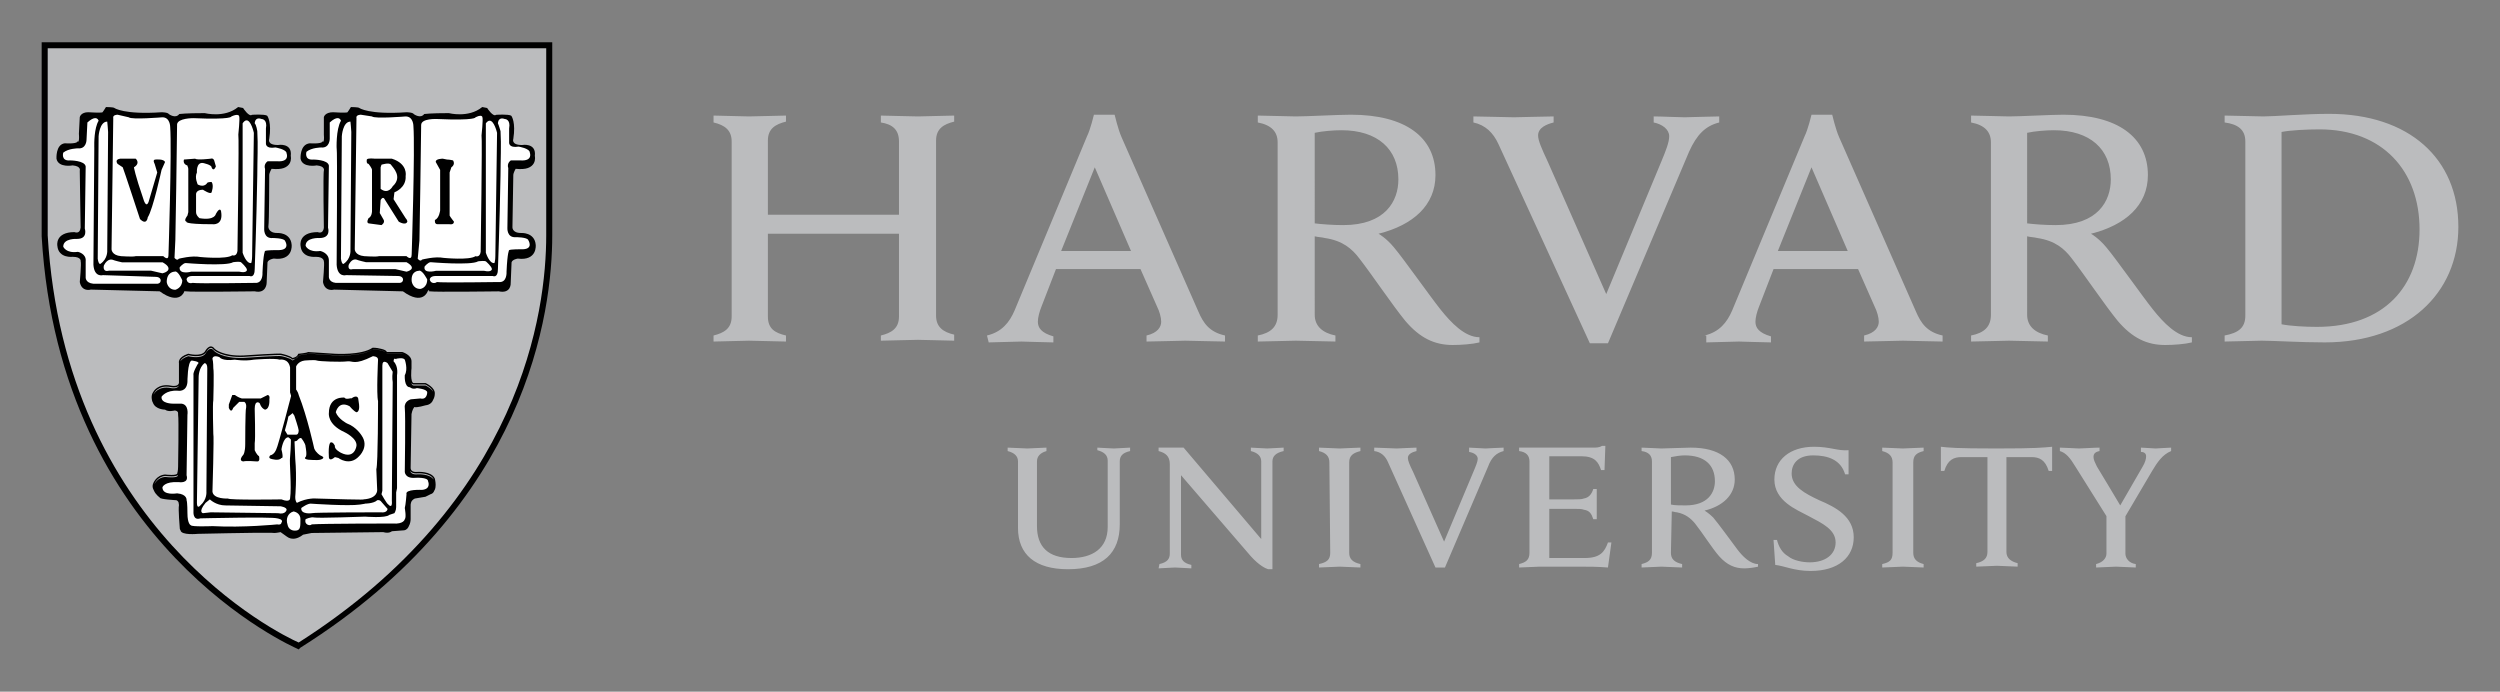
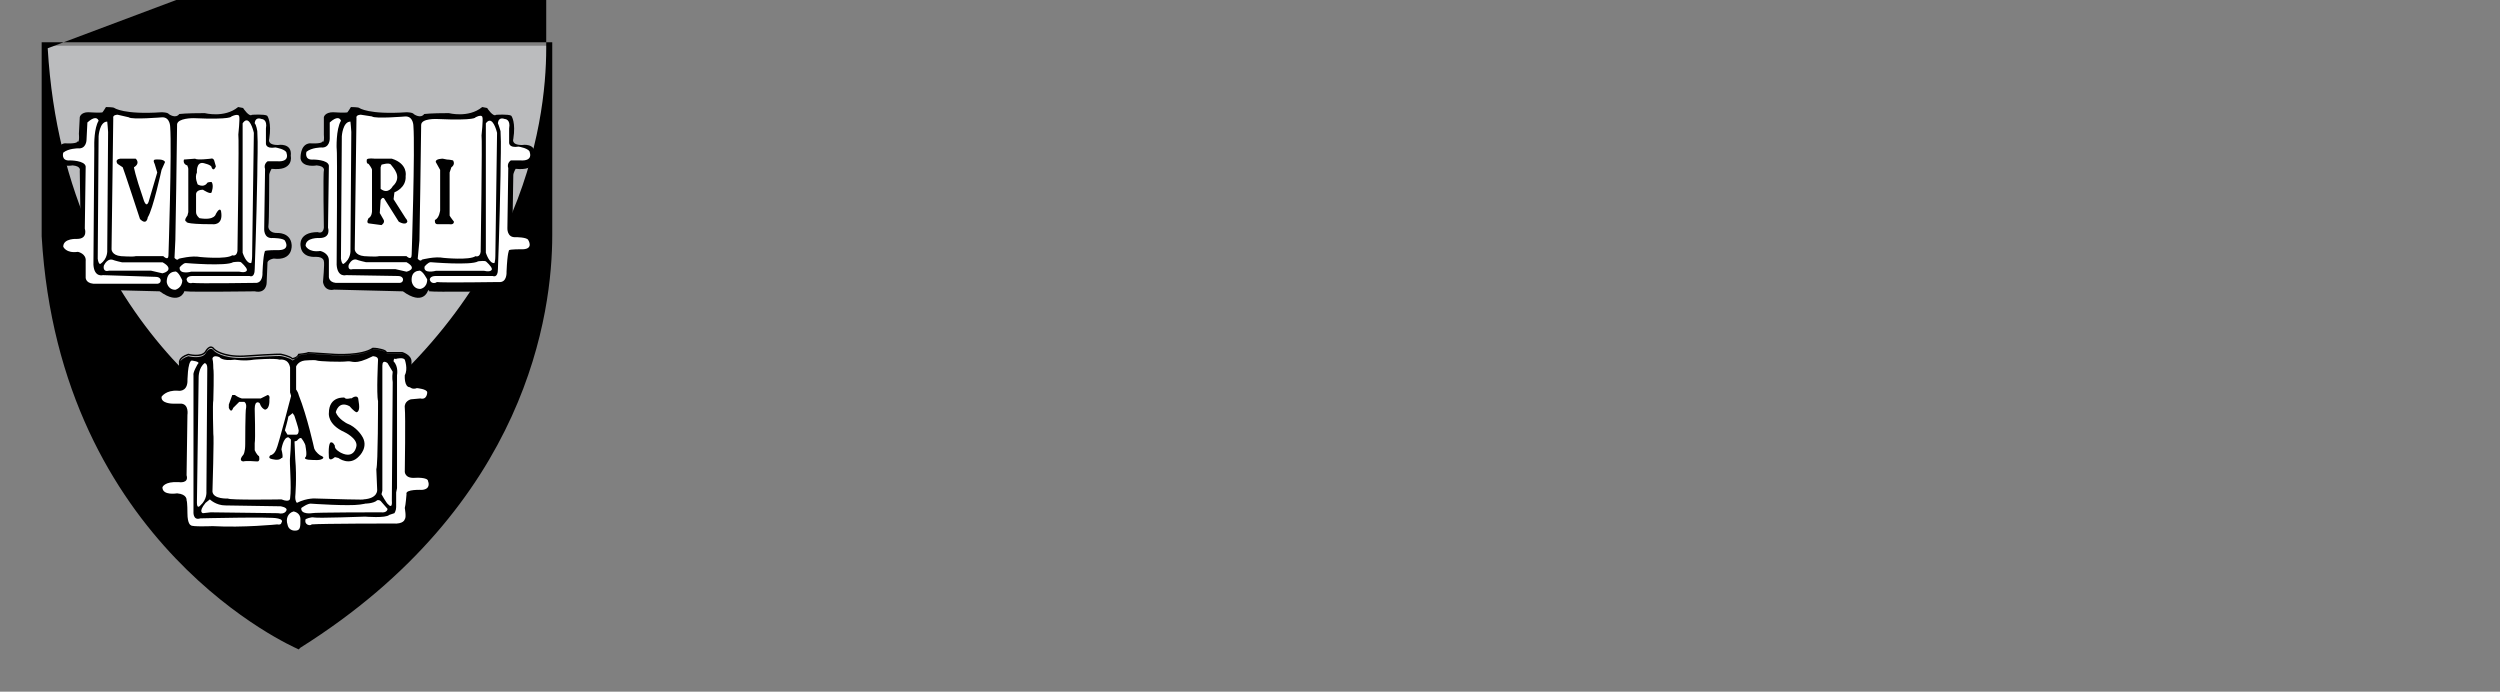
<svg xmlns="http://www.w3.org/2000/svg" fill="none" height="166" viewBox="0 0 600 166" width="600">
  <rect x="0" y="0" width="600" height="166" fill="#808080" stroke="none" />
-   <path d="m244.319 110.741c0-1.242-.828-2.07-2.484-2.484v-.828c.828 0 3.933.207 4.761.207.621 0 3.726-.207 4.554-.207v.828c-1.449.414-2.277 1.242-2.277 2.484v15.525c0 4.968 2.691 7.659 8.28 7.659 4.967 0 8.693-2.277 8.693-7.452v-15.939c0-1.242-.828-2.07-2.484-2.484v-.621c.621 0 3.105.207 3.933.207s3.312-.207 3.933-.207v.828c-1.863.414-2.484 1.242-2.484 2.484v15.111c0 6.831-3.933 10.764-12.42 10.764-7.865 0-12.006-3.519-12.006-9.936zm33.947 24.632c1.863-.414 2.484-1.242 2.484-2.484v-21.527c0-1.863-1.035-2.691-2.691-3.105v-.828h6.003l18.63 21.941v-18.63c0-1.242-.828-2.07-2.484-2.484v-.828c.621 0 3.105.207 3.933.207s3.312-.207 3.933-.207v.828c-1.863.414-2.691 1.242-2.691 2.484v25.874h-1.035c-.621-.207-2.07-.828-4.14-3.105l-16.767-19.458v19.044c0 1.242.621 2.07 2.484 2.484v.828c-.621 0-3.105-.207-3.933-.207s-3.312.207-3.933.207zm147.38-5.796h.828c.414 1.656 1.242 3.105 2.691 3.933 1.242 1.035 3.519 1.449 5.175 1.449 3.726 0 6.209-1.863 6.209-4.761 0-3.105-3.104-4.554-6.623-6.417-2.691-1.449-8.073-3.519-8.073-8.694 0-4.761 3.726-7.865 9.522-7.865 3.933 0 5.589 1.035 8.28.828v5.795h-.828c-1.035-3.518-4.14-4.553-7.659-4.553-3.933 0-5.175 2.277-5.175 4.346 0 3.105 3.105 4.761 6.624 6.417 3.933 1.656 8.279 3.933 8.279 8.901 0 4.761-3.725 8.073-10.35 8.073-3.932 0-6.416-1.242-8.486-1.449zm80.107-5.382-7.659-12.213c-1.242-2.07-2.277-3.312-3.726-3.726v-.828c1.035 0 3.933.207 4.554.207.828 0 3.726-.207 4.968-.207v.828c-1.035.207-1.449.621-1.449 1.449 0 .621.414 1.449.828 2.277.414.621 5.589 9.315 5.589 9.315l5.382-9.315c.621-1.035.828-1.863.828-2.484s-.414-1.035-1.242-1.035v-1.035c.828 0 2.898.207 3.519.207s2.898-.207 3.726-.207v.828c-2.07.828-3.312 2.691-4.554 4.761l-6.831 11.592m.414-1.449v9.729c0 1.035.828 2.277 2.484 2.484v.828c-.828 0-3.933-.207-4.761-.207s-3.726.207-4.761.207v-.828c1.656-.414 2.484-1.449 2.484-2.484v-9.315m-140.96-16.146h17.802c.621 0 1.449 0 2.07-.414h.828l-.207 5.796h-.828c-.621-1.863-1.449-3.312-4.761-3.312h-7.659v10.35h6.003c.828 0 1.863 0 2.277-.207 1.242-.207 1.863-1.035 2.277-2.277h.828v7.245h-.828c-.414-1.242-.828-2.07-2.277-2.277-.414-.207-1.449-.207-2.277-.207h-6.003v11.799h8.487c3.726 0 4.761-1.449 5.589-3.726h.828l-.828 6.003c-2.691-.207-4.347-.207-7.452-.207h-8.901c-.828 0-3.932.207-4.967.207v-.828c1.656-.414 2.483-1.035 2.483-2.691v-21.941c0-1.449-.828-2.277-2.483-2.484zm-45.539 3.519c0-1.449-.828-2.277-2.484-2.691v-.828c1.035 0 3.933.207 4.968.207.828 0 3.933-.207 4.968-.207v.828c-1.656.414-2.691 1.035-2.691 2.691v21.734c0 1.449.828 2.277 2.691 2.691v.828c-1.035 0-3.933-.207-4.968-.207-.828 0-3.933.207-4.968.207v-.828c1.863-.414 2.691-1.035 2.691-2.691zm135.17 0c0-1.449-.828-2.277-2.484-2.691v-.828c1.035 0 4.14.207 4.968.207s3.933-.207 4.968-.207v.828c-1.656.414-2.484 1.035-2.484 2.691v21.734c0 1.449.828 2.277 2.484 2.691v.828c-1.035 0-3.933-.207-4.968-.207-.828 0-3.933.207-4.968.207v-.828c1.863-.414 2.484-1.035 2.484-2.691zm24.839-3.312c-9.729 0-11.385-.207-13.248-.414v5.796h.828c.828-2.691 2.277-3.312 4.14-3.312h6.21v22.769c0 1.449-.828 2.277-2.691 2.691v.828c1.035 0 4.14-.207 4.968-.207s3.933.207 4.968.207v-.828c-1.656-.414-2.691-1.242-2.691-2.691v-22.769h6.002c1.863 0 3.312.621 4.14 3.312h.828v-5.796c-2.277.207-3.725.414-13.454.414zm-78.037 25.046c0 1.449.828 2.277 2.691 2.691v.828c-1.035 0-4.14-.207-4.968-.207s-3.726.207-4.761.207v-.828c1.656-.414 2.484-1.035 2.484-2.691v-21.941c0-1.449-.828-2.277-2.484-2.484v-.828c1.035 0 3.933.207 4.761.207 1.449 0 5.382-.207 7.038-.207 6.831 0 10.557 2.898 10.557 7.659 0 3.726-2.898 6.417-7.245 7.452 0 0 1.035.621 2.07 1.656 1.242 1.449 4.554 6.003 5.796 7.659s3.105 3.519 4.968 3.519v.621c-.828.207-2.277.414-3.312.414-2.277 0-4.14-.828-6.003-2.898-1.656-1.863-4.14-5.796-5.796-7.866-1.035-1.242-2.277-2.277-4.347-2.691-.414 0-.828-.207-1.242-.207zm0-11.592c.828.207 2.277.207 3.519.207 5.382 0 7.038-3.105 7.038-5.796 0-3.933-2.484-6.21-7.245-6.21-1.035 0-2.277.207-3.312.414zm-67.894-10.143c-.621-1.449-1.656-2.484-3.312-2.691v-.828c1.035 0 4.554.207 5.382.207.621 0 3.726-.207 4.761-.207v.828c-.828.207-2.07.621-2.07 1.656 0 .621.414 1.656 1.242 3.312l7.452 16.767 7.038-16.767c.62-1.449 1.035-2.484 1.035-3.105 0-.828-.828-1.449-2.07-1.656v-1.035c.827 0 3.104.207 3.932.207.621 0 3.312-.207 4.347-.207v.828c-1.656.414-2.898 1.449-3.726 3.726l-10.35 24.218h-2.276zm26.495-76.381c-1.242-2.691-3.105-4.554-6.003-5.175v-1.449c1.863 0 8.28.207 9.729.207 1.242 0 7.452-.207 9.522-.207v1.449c-1.656.414-3.726 1.242-3.726 3.105 0 1.242.828 3.105 2.277 6.21l14.076 31.877 13.248-31.877c1.035-2.484 1.863-4.554 1.863-6.003 0-1.656-1.656-2.898-3.726-3.312v-1.449c1.863 0 6.003.207 7.452.207 1.242 0 6.209-.207 8.279-.207v1.449c-3.311.828-5.381 2.898-7.244 7.038l-19.458 45.953h-4.347zm-188.37 45.953c2.484-.621 4.347-1.656 4.347-4.554v-42.02c0-2.691-1.656-3.933-4.347-4.554v-1.656c1.242 0 7.038.207 8.487.207 1.656 0 7.659-.207 8.901-.207v1.449c-2.484.621-4.347 1.656-4.347 4.554v17.802h31.463v-17.595c0-2.898-1.656-4.14-4.347-4.554v-1.656c1.242 0 7.245.207 8.901.207 1.449 0 7.244-.207 8.693-.207v1.449c-2.483.621-4.346 1.656-4.346 4.554v42.02c0 2.691 1.656 3.933 4.346 4.554v1.449c-1.242 0-7.244-.207-8.693-.207-1.656 0-7.452.207-8.901.207v-1.242c2.484-.621 4.347-1.656 4.347-4.554v-19.872h-31.463v19.872c0 2.898 1.656 3.933 4.347 4.554v1.449c-1.242 0-7.452-.207-8.901-.207s-7.038.207-8.487.207zm362.66 0c3.312-.621 4.968-1.863 4.968-4.761v-41.813c0-2.898-1.863-4.14-4.968-4.554v-1.656c1.863 0 7.659.207 9.315.207 2.691 0 9.936-.621 15.732-.621 19.251 0 31.049 10.764 31.049 27.116 0 15.939-12.213 27.737-32.084 27.737-5.796 0-12.42-.414-15.111-.414-1.656 0-7.038.207-8.901.207zm13.662-2.691c2.07.414 5.589.621 8.487.621 16.146 0 24.632-9.729 24.632-23.39 0-14.076-8.901-24.011-24.011-24.011-3.105 0-7.038.207-9.108.621zm-232.04-2.277c0 2.691 1.863 4.347 4.968 4.968v1.449c-1.863 0-7.659-.207-9.522-.207-1.449 0-7.245.207-9.108.207v-1.449c3.105-.621 4.761-2.07 4.761-4.968v-41.399c0-2.484-1.449-4.14-4.761-4.761v-1.656c1.863 0 7.452.207 9.108.207 2.691 0 10.143-.414 13.248-.414 13.041 0 20.286 5.382 20.286 14.49 0 7.245-5.382 12.006-13.662 14.076 0 0 1.863 1.035 3.726 3.312 2.277 2.691 8.694 11.799 11.178 14.904 2.484 3.105 5.796 6.624 9.315 6.624v1.242c-1.656.414-4.347.621-6.417.621-4.347 0-7.866-1.656-11.385-5.796-2.898-3.519-8.073-11.178-10.971-14.904-1.863-2.484-4.14-4.347-8.28-4.968-.828-.207-1.656-.207-2.484-.414zm0-21.941c1.656.207 4.347.414 6.831.414 10.143 0 13.248-5.796 13.248-10.971 0-7.245-4.968-11.799-13.662-11.799-1.863 0-4.554.207-6.417.621zm170.98 21.941c0 2.691 1.863 4.347 4.968 4.968v1.449c-1.863 0-7.659-.207-9.315-.207-1.449 0-7.245.207-9.108.207v-1.449c3.105-.621 4.761-2.07 4.761-4.968v-41.399c0-2.484-1.449-4.14-4.761-4.761v-1.656c1.863 0 7.452.207 9.108.207 2.691 0 10.143-.414 13.041-.414 13.041 0 20.286 5.382 20.286 14.49 0 7.245-5.382 12.006-13.662 14.076 0 0 1.863 1.035 3.726 3.312 2.277 2.691 8.694 11.799 11.178 14.904 2.484 3.105 5.796 6.624 9.315 6.624v1.242c-1.656.414-4.347.621-6.417.621-4.347 0-7.866-1.656-11.385-5.796-2.898-3.519-8.073-11.178-10.971-14.904-1.863-2.484-4.14-4.347-8.28-4.968-.828-.207-1.656-.207-2.484-.414zm0-21.941c1.656.207 4.347.414 6.831.414 10.143 0 13.248-5.796 13.248-10.971 0-7.245-4.968-11.799-13.662-11.799-1.863 0-4.554.207-6.417.621zm-249.64 26.909c3.519-.828 5.382-3.105 6.624-6.003l17.388-41.813c.828-1.656 1.656-5.175 1.656-5.175h4.968s.828 3.519 1.656 5.382l18.423 41.813c1.242 2.898 2.691 4.968 6.416 5.796v1.449c-2.07 0-8.072-.207-9.521-.207s-7.245.207-9.315.207v-1.449c2.691-.621 3.519-2.07 3.519-3.312 0-1.035-.414-2.484-1.035-3.726l-3.933-8.901h-20.286l-3.519 9.108c-.414 1.035-.828 2.484-.828 3.519 0 1.449.828 2.691 3.726 3.519v1.449c-1.863 0-6.624-.207-7.659-.207l-7.866.207zm34.568-20.286-8.694-20.079-8.073 20.079zm137.65 20.286c3.519-.828 5.382-3.105 6.624-6.003l17.388-41.813c.828-1.656 1.656-5.175 1.656-5.175h4.968s.828 3.519 1.656 5.382l18.423 41.813c1.242 2.898 2.691 4.968 6.416 5.796v1.449c-2.07 0-8.072-.207-9.521-.207s-7.245.207-9.315.207v-1.449c2.691-.621 3.519-2.07 3.519-3.312 0-1.035-.414-2.484-1.035-3.726l-3.933-8.901h-20.286l-3.519 9.108c-.414 1.035-.828 2.484-.828 3.519 0 1.449.828 2.691 3.726 3.519v1.449c-1.863 0-6.624-.207-7.659-.207l-7.866.207v-1.656zm34.361-20.286-8.694-20.079-8.073 20.079z" fill="#bbbcbe" />
  <path d="m10.827 10.969h121.09v45.746c0 20.906-7.866 65.41-60.029 98.53 0 0-56.717-23.597-61.064-98.53z" fill="#bbbcbe" />
  <path d="m50.646 83.141c-.304-.012-.568.139-.78.323-.414.359-.662.855-.675.881-.462.647-1.434.81-2.317.784-.883-.025-1.641-.226-1.641-.226l-.049-.012-.049.017c-1.269.423-1.834.963-2.066 1.427-.116.232-.145.442-.145.594 0 .119.015.172.024.206v4.742c-.046.262-.167.421-.336.534-.171.114-.398.174-.627.198-.457.048-.902-.048-.902-.048h-.004c-1.592-.318-2.683.055-3.364.517-.669.455-.937.985-.946 1.003-.681.921-.231 2.216-.231 2.216v.008c.044.117.095.229.154.332.001.002.008.024.008.024.621 1.656 2.899 1.653 2.899 1.653.828.621 2.276.206 2.276.206.425 0 .673.177.825.4.075.305.04.611.04.611l-.004.036.008.032c.014.055.043.342.057.735.014.394.019.912.024 1.512.01 1.202.005 2.729-.008 4.229-.026 3.001-.077 5.899-.077 5.899 0 1.012-.198 1.605-.198 1.605l-.008.024v.028c0 .051-.017.076-.073.121s-.155.095-.287.13c-.264.07-.642.097-1.023.097-.761 0-1.532-.101-1.532-.101l-.02-.004-.02.004c-2.155.215-2.823 2.15-2.83 2.171v.004c-.171.402-.156.809-.04 1.176.058.185.142.361.238.526.385.939 1.411 1.674 1.411 1.674 0 .414 3.934.618 3.934.618.238.06.401.227.521.429.012.036.026.072.036.109.097.362.097.703.097.703-.029.111-.041.234-.049.413-.009.201-.013.449-.008.727.01.558.042 1.239.081 1.901.078 1.322.182 2.563.182 2.563l.004.008v.008c.022.132.086.246.166.347 0.0.001.004.037.004.037.207 1.242 4.14.829 4.14.829s13.785-.319 17.51-.259c.532.008.858.027.91.052.414 0 1.451-.206 1.451-.206l1.447 1.035c.582.453 1.185.582 1.738.546.111-.006.221-.021.328-.04 1.061-.192 1.868-.922 1.868-.922l2.07-.412c.414 0 17.182-.207 17.182-.207 1.449.414 2.07-.21 2.07-.21l2.688-.206c.103 0 .2-.008.291-.024.658-.121.996-.647 1.172-1.161.053-.102.108-.203.146-.307.219-.603.214-1.196.214-1.196v-3.502c.035-.276.099-.493.17-.687.377-.665.906-.78.906-.78l2.483-.417 1.245-.618c.477-.12.729-.454.873-.857.037-.058.076-.112.105-.174.172-.365.222-.789.222-1.193 0-.806-.214-1.548-.214-1.548l-.004-.017-.004-.016c-.453-.907-1.498-1.276-2.401-1.435-.903-.16-1.698-.106-1.698-.106h-.004c-.997.1-1.373-.185-1.545-.464-.172-.28-.133-.583-.133-.583v-.012l.21-12.828c.082-.481.222-.864.36-1.177.162-.31.299-.497.299-.497.621.207 2.689-.416 2.689-.416 1.189-.119 1.685-.848 1.9-1.451.019-.035.048-.07.065-.105.272-.573.27-1.1.27-1.116.111-.812-.454-1.482-1.014-1.937-.564-.456-1.153-.72-1.153-.72l-.032-.017h-2.907c-.081-.017-.146-.059-.214-.15-.07-.092-.136-.229-.186-.396-.099-.334-.145-.784-.158-1.229-.025-.889.077-1.759.077-1.759l.004-.012v-1.665c0-.805-.575-1.371-1.116-1.722s-1.075-.509-1.075-.509l-.024-.008h-3.691c-.084-.138-.176-.274-.315-.364-.183-.119-.396-.207-.598-.275-.405-.135-.78-.186-.78-.186-.675-.212-1.678-.21-1.678-.21h-.053l-.044.028c-1.289.892-3.55 1.266-5.478 1.395-1.928.129-3.521.028-3.521.028l-6.493-.42-.057.053c.019-.019-.022.015-.089.036-.067.022-.163.049-.271.073-.216.047-.491.091-.76.129-.539.077-1.055.129-1.055.129l-.105.008-.036.105c-.178.535-.72.72-.72.72l-.57.194c-.378-.321-.968-.565-1.528-.736-.591-.18-1.081-.279-1.104-.283-.004-.002-.008-.006-.012-.008-.02-.008-.04-.012-.057-.017-.034-.008-.067-.012-.109-.017-.085-.008-.193-.01-.327-.012-.268-.002-.634.006-1.067.021-.866.029-1.999.085-3.125.15-2.25.129-4.471.287-4.476.287-2.566.103-4.3-.309-5.389-.74-1.09-.431-1.52-.865-1.52-.865-.273-.373-.575-.553-.873-.565zm-.012.34c.181.008.391.109.631.445l.004.008.008.012s.502.493 1.637.942c1.136.449 2.918.868 5.527.764h.012s2.222-.158 4.471-.287c1.125-.065 2.256-.12 3.117-.15.43-.015.797-.023 1.055-.021.129.001.231.006.299.012.029.002.047.006.061.008l.008.008.049.012s.514.101 1.1.279c.586.178 1.251.45 1.508.708l.073.073.72-.238s.442-.259.74-.708c-.231.56-.796.752-.796.752l-.619.416c-.621-.621-2.693-1.035-2.693-1.035-.207-.207-9.109.412-9.109.412-5.175.207-7.039-1.653-7.039-1.653-1.035-1.449-2.07.619-2.07.619-1.035 1.449-4.14.623-4.14.623-1.146.382-1.658.85-1.896 1.245.016-.072.041-.151.085-.238.18-.359.663-.843 1.848-1.245.066.017.758.201 1.645.226.929.026 2.026-.124 2.6-.926l.008-.008.008-.012s.251-.5.602-.804c.176-.152.364-.246.545-.238zm38.901.311c.073.001 1.011.012 1.556.194l.016.004.012.004s.353.05.724.174c.185.062.375.14.521.234.024.015.036.033.057.048-.497-.306-1.278-.42-1.278-.42-.621-.207-1.658-.206-1.658-.206-2.691 1.863-9.109 1.451-9.109 1.451l-6.416-.416c-.205.204-2.205.408-2.252.412.009-.015.02-.025.028-.04.03-.002.504-.05 1.035-.125.274-.039.554-.083.784-.133.115-.025.217-.052.303-.081.048-.017.085-.044.125-.065l6.384.408s1.617.106 3.57-.024c1.93-.129 4.189-.474 5.595-1.419zm3.242 1.031h3.719c.012.004.308.117.651.295-.347-.173-.623-.259-.623-.259h-3.728c-.004-.012-.015-.024-.02-.036zm4.439.332c.089.048.162.073.255.133.025.017.048.039.073.057-.112-.072-.222-.135-.328-.19zm1.476 6.715c.023.039.042.082.069.117.106.14.249.248.424.283l.016.004h2.871c.024.01.539.249 1.051.663.358.29.674.654.816 1.055-.37-.596-1.054-1.052-1.471-1.29-.211-.12-.356-.182-.356-.182h-2.895c-.254-.051-.418-.303-.525-.651zm-55.674.631c-.52.985-1.969.639-1.969.639-3.105-.621-4.14 1.451-4.14 1.451-.028.038-.045.078-.069.117.047-.152.111-.3.21-.433l.016-.025s.236-.477.849-.893c.612-.416 1.591-.765 3.101-.465 0 0 .485.108 1.011.053.263-.028.543-.093.78-.251.078-.052.146-.12.21-.194zm55.408 20.493c.25.381.795.706 1.839.603 0 0 .761-.05 1.618.101.854.151 1.77.503 2.146 1.249.001.004.024.108.033.142-.971-1.435-3.809-1.25-3.809-1.25-1.353.136-1.726-.432-1.827-.845zm-55.699.975c-.003.01-.02.076-.02.076 0 .104-.049.191-.133.259s-.206.119-.352.158c-.873.233-2.62 0-2.62 0-1.498.15-2.233 1.159-2.527 1.71 0 0 .576-1.752 2.543-1.953.035.004.767.101 1.54.101.396 0 .789-.024 1.108-.109.159-.042.303-.099.416-.19.018-.014.029-.036.045-.052zm14.421-88.284-.061.053c-3.23 2.625-7.924 1.415-7.924 1.415l-.02-.004h-.02c-4.559 0-6.028.206-6.028.206l-.065.012-.04.048c-.471.565-1.049.557-1.556.412-.496-.142-.872-.419-.889-.433-.093-.136-.242-.214-.404-.271-.183-.065-.393-.103-.594-.129-.402-.054-.772-.057-.772-.057h-.008l-.004.004c-4.543.31-7.375.05-9.064-.283-.845-.166-1.402-.352-1.746-.493-.344-.141-.465-.231-.465-.231l.02.021c-.066-.066-.129-.09-.206-.113s-.166-.041-.263-.057c-.194-.031-.424-.048-.647-.061-.446-.027-.865-.028-.865-.028h-.105l-.049.093c-.18.36-.738 1.115-.78 1.172-.025.008-.081.025-.182.036-.117.012-.269.024-.441.028-.343.01-.768.004-1.181-.008-.824-.026-1.597-.077-1.597-.077l-.008-.004h-.004c-.863 0-1.383.279-1.674.57-.291.291-.356.602-.356.602l-.004.012-.206 3.958v.012c.102 1.229-.021 1.726-.105 1.86-.042.067-.043.053-.044.053l-.141-.093-.097.142c-.054.081-.26.19-.554.255-.294.064-.658.097-1.015.109-.713.025-1.379-.024-1.379-.024l-.016-.004-.016.004c-.562.056-.983.332-1.278.699-.294.368-.471.823-.578 1.265-.214.885-.158 1.734-.158 1.734v.02c.112.562.433.956.833 1.209.4.253.878.375 1.334.428.886.104 1.665-.044 1.71-.053h.004c1.102.102 1.502.442 1.649.716.148.274.065.513.065.513l-.008.024v.028c0 .428.053 3.832.105 7.144.052 3.3.101 6.473.101 6.497-.049.443-.168.722-.307.893-.139.172-.298.246-.461.279-.326.065-.651-.065-.651-.065l-.032-.017h-.032c-2.316 0-3.38.808-3.825 1.641-.442.829-.276 1.65-.275 1.658.114 1.503 1.061 2.196 1.953 2.466.895.271 1.751.162 1.751.162l-.02.004c1.108 0 1.562.292 1.755.55.193.257.15.493.15.493l-.008.053.024.053c-.007-.015.024.106.032.263.008.157.013.366.008.606-.009.48-.042 1.088-.081 1.682-.077 1.188-.182 2.325-.182 2.325v.021l.004.024c.216 1.19.905 1.679 1.524 1.819.574.13 1.047-.004 1.12-.024h.008l16.523.416c2.359 1.718 3.882 1.768 4.795 1.298.873-.45 1.103-1.253 1.132-1.346l.287.044c.185.031.546.046 1.075.061.529.015 1.215.023 2.005.028 1.58.01 3.572.004 5.539-.008 1.967-.012 3.91-.032 5.385-.048 1.468-.017 2.474-.028 2.571-.028h.012c.679.151 1.209.117 1.617-.04.416-.16.698-.444.881-.74.365-.589.364-1.237.364-1.245v-.008l.206-4.932c.084-.324.436-.562.8-.708.353-.141.671-.186.695-.19 2.298.304 3.424-.507 3.917-1.411.494-.905.385-1.872.384-1.88v-.004c-.109-1.506-1.002-2.25-1.843-2.575-.842-.326-1.649-.267-1.649-.267l.012-.004c-1.097 0-1.601-.382-1.856-.752-.253-.369-.255-.724-.255-.728v-.004c.057-.36.092-1.252.121-2.462.029-1.224.048-2.737.061-4.213.026-2.951.028-5.745.028-5.745 0-.254.144-.663.295-.99.132-.286.232-.453.263-.505 1.275.13 2.249.054 2.931-.19.712-.255 1.151-.67 1.403-1.104.498-.858.276-1.762.271-1.783.094-.778-.022-1.366-.295-1.775-.279-.419-.694-.652-1.108-.776-.803-.241-1.603-.094-1.653-.085-1.417 0-1.902-.393-2.074-.736-.172-.345-.044-.693-.044-.693l.004-.017.004-.017c.313-1.984.21-3.352.024-4.229-.186-.876-.469-1.278-.469-1.278l-.016-.024-.028-.021c-.211-.141-.516-.195-.885-.234-.369-.04-.796-.053-1.201-.053-.809 0-1.536.053-1.536.053l-.053.004-.036.028c-.148.111-.308.099-.53-.012-.221-.111-.47-.324-.695-.562-.451-.476-.808-1.035-.808-1.035l-.041-.061zm58.581 0-.061.053c-3.23 2.625-7.924 1.415-7.924 1.415l-.02-.004h-.024c-4.353 0-5.818.206-5.818.206l-.065.012-.04.048c-.471.565-1.049.557-1.557.412-.488-.14-.856-.408-.885-.428-.093-.139-.244-.217-.408-.275-.183-.065-.393-.103-.594-.129-.402-.054-.772-.057-.772-.057h-.008l-.004.004c-4.543.31-7.375.05-9.064-.283-.844-.166-1.402-.352-1.746-.493-.344-.141-.465-.231-.465-.231l.02.021c-.066-.066-.133-.09-.21-.113s-.162-.041-.259-.057c-.194-.031-.428-.048-.651-.061-.446-.026-.861-.028-.861-.028h-.105l-.049.093c-.18.361-.745 1.123-.784 1.177-.027.008-.083.021-.182.032-.117.012-.265.024-.437.028-.343.01-.768.004-1.181-.008-.824-.026-1.601-.077-1.601-.077l-.004-.004h-.004c-.963 0-1.529.272-1.848.562-.319.29-.392.611-.392.611v4.189c.102 1.124-.027 1.57-.101 1.674-.037.052-.034.033-.04.032-.007-0-.012 0-.012 0l-.138-.093-.097.142c-.054.081-.26.19-.554.255-.294.064-.662.097-1.019.109-.713.025-1.379-.024-1.379-.024l-.012-.004-.016.004c-.61.056-1.07.324-1.395.691s-.522.826-.643 1.27c-.242.887-.186 1.738-.186 1.738v.008l.004.012c.112.562.433.956.833 1.209s.874.375 1.33.428c.886.104 1.669-.044 1.714-.053h.004c1.102.102 1.498.442 1.645.716.148.274.069.513.069.513l-.004.004v.008c-.039.157-.05.424-.065.857-.014.433-.023 1.005-.028 1.666-.01 1.321-.005 3.005.008 4.661.026 3.3.081 6.473.081 6.497-.049.443-.172.722-.311.893s-.298.246-.461.279c-.326.065-.647-.065-.647-.065l-.032-.017h-.036c-2.316 0-3.38.808-3.825 1.641-.442.829-.277 1.65-.275 1.658.114 1.503 1.061 2.196 1.953 2.466.895.271 1.755.162 1.755.162l-.02.004c1.001 0 1.455.29 1.678.558.223.268.222.513.222.513v.04l.016.036c-.007-.015.024.106.032.263.008.157.009.366.004.606-.009.48-.042 1.088-.081 1.682-.077 1.188-.178 2.325-.178 2.325l-.004.021.004.024c.216 1.19.909 1.679 1.528 1.819.574.13 1.046.001 1.12-.021h.008l16.523.416c2.359 1.718 3.878 1.768 4.79 1.298.88-.453 1.163-1.313 1.189-1.395l.004-.004c.074-.143.233-.21.311-.21.04 0 .037.008.029-.004-.008-.012.008-.004-.029.069l-.101.206.227.036c.184.031.546.046 1.075.061.529.015 1.216.023 2.005.028 1.58.01 3.572.004 5.539-.008 1.967-.012 3.906-.032 5.381-.048 1.475-.017 2.498-.028 2.588-.028.727.15 1.283.113 1.702-.044.426-.16.706-.445.877-.744.342-.599.279-1.265.279-1.265l.004.024.206-4.94c.084-.324.432-.562.797-.708.355-.142.68-.183.699-.186 2.298.304 3.424-.511 3.918-1.415.493-.905.38-1.868.38-1.876v-.008c-.11-1.506-.998-2.25-1.84-2.575-.842-.326-1.653-.267-1.653-.267l.016-.004c-1.205 0-1.698-.386-1.925-.748-.226-.362-.182-.716-.182-.716v-.02c0-1.223.207-12.416.207-12.416v-.004c0-.254.144-.663.295-.991.132-.286.236-.453.266-.505 1.275.13 2.249.054 2.932-.19.712-.254 1.151-.67 1.402-1.104.499-.858.276-1.762.271-1.783.095-.777-.026-1.366-.299-1.775-.279-.418-.694-.652-1.108-.776-.805-.242-1.609-.093-1.653-.085-1.417 0-1.899-.393-2.07-.736-.172-.343-.045-.691-.045-.691l.008-.033c.314-1.984.211-3.352.025-4.229-.186-.876-.469-1.278-.469-1.278l-.021-.024-.024-.021c-.211-.141-.516-.195-.885-.234-.369-.04-.796-.053-1.201-.053-.809 0-1.54.053-1.54.053l-.049.004-.04.028c-.148.111-.305.099-.526-.012-.221-.111-.474-.324-.699-.562-.451-.476-.805-1.035-.805-1.035l-.04-.061z" fill="#000" />
-   <path d="m71.685 155.862-.414-.207c-.414-.207-56.924-24.632-61.271-98.944v-46.574h122.54v46.367c0 18.216-5.796 64.582-60.443 98.944zm-60.236-144.28v44.918c4.14 70.378 55.475 95.632 60.236 97.702 53.612-34.154 59.408-79.693 59.408-97.702v-44.918z" fill="#000" />
+   <path d="m71.685 155.862-.414-.207c-.414-.207-56.924-24.632-61.271-98.944v-46.574h122.54v46.367c0 18.216-5.796 64.582-60.443 98.944zm-60.236-144.28c4.14 70.378 55.475 95.632 60.236 97.702 53.612-34.154 59.408-79.693 59.408-97.702v-44.918z" fill="#000" />
  <path d="m28.217 27.531s-1.242.001-1.035.829l-.412 31.462s-.001 1.451 2.276 1.658c0 0 2.896.207 3.517 0h6.626s1.241 1.239 1.241-.21c0 0 .826-25.457.412-30.839 0 0-.001-2.28-1.864-2.28 0 0-7.449.621-8.07 0zm28.733.048c-.273-.024-.712.053-1.411.364 0 0 .21.83-9.104.416-.207 0-3.727-.002-3.934 1.447 0 0-.206 14.904-.206 15.318l-.21 12.42-.206 4.346s.621.827 1.035.206c0 0 3.105-.826 5.175-.412 0 0 6.212.619 7.661-.416 0 0 1.034.414 1.241-1.035 0 0 .413-27.53.206-27.944 0 0 .413-3.932.206-4.346 0 0 .002-.324-.453-.364zm-34.126.772c-.406.012-.998.267-1.852 1.043l-.206 4.14s0 2.277-2.07 2.07c0 0-2.279 0-3.521 1.035 0 0-.619 2.067 1.658 1.86 0 0 3.521.002 3.728 1.451l-.21 14.902s.831 2.486-1.86 2.486c0 0-3.315-.21-3.315 1.86 0 0 .623 1.659 3.521 1.245 0 0 2.071.413 1.864 2.276v3.724s-.21 1.451 1.86 1.658h15.318s.829-.001.829-.829c0 0 .001-.829-1.241-.829l-12.626-.412s-2.073.623-2.28-2.482c0 0 .2-26.58.206-27.75 0.0 0.0.004.012.004.012s-.004-.098-.004-.109c0-.01.004-.303.004-.307-.004-.008-.004-.008-.008-.017-.022-1.017-.026-4.618 1.043-6.4 0 0-.163-.647-.84-.627zm39.196.077c-.888.077-.889 1.172-.889 1.172.414.414.619 1.864.619 1.864.207 3.312 0 7.037 0 10.556-.207 11.799-.619 22.563-.619 22.563 0 2.277-1.241 1.653-1.241 1.653h-13.665c-1.449 0-1.447.829-1.447.829.207 1.242 1.447.829 1.447.829 1.242.207 14.906 0 14.906 0 2.07.207 1.864-2.486 1.864-2.486.207-4.761.619-5.175.619-5.175.414-.207 2.693-.206 2.693-.206 3.726.207 2.07-2.276 2.07-2.276-.414-.621-2.899-.623-2.899-.623-2.277.207-2.07-2.276-2.07-2.276l.206-14.283c-.414-1.242.623-1.86.623-1.86h2.276c3.105.207 2.276-1.864 2.276-1.864 0-1.035-2.688-1.451-2.688-1.451-2.484.414-2.28-1.035-2.28-1.035v-3.517c.414-2.277-1.035-2.276-1.035-2.276-.31-.116-.559-.156-.764-.138zm-2.923.461c-.264.035-.555.246-.865.712v31.049s.828 2.689 2.07 2.482c0 0 .206-.619.206-1.653l.416-29.602s-.683-3.141-1.827-2.987zm-33.362.295c-1.863 0-2.07 3.521-2.07 3.521l-.21 29.392c.207 1.449.623 1.241.623 1.241 1.863-1.242 1.658-3.311 1.658-3.311s.206-27.943.206-28.357-.206-2.486-.206-2.486zm.861 33.107c-.088.004-.188.019-.291.048-.414.118-.924.474-1.354 1.334l-.008.017-.004.017s-.123.386-.028.764c.047.189.168.39.388.493.212.1.494.103.861.004h10.107l2.713.627.036-.008s.194-.045.433-.134c.239-.089.53-.218.744-.432.107-.107.197-.239.234-.396.038-.157.017-.338-.065-.513-.164-.352-.554-.709-1.294-1.132l-.04-.024h-9.755c-.015-.004-.456-.1-.962-.226-.515-.129-1.103-.299-1.257-.376l-.008-.004h-.004s-.179-.072-.445-.057zm30.754.546c-.582-.029-1.395.089-1.395.089-1.656 1.035-11.385.206-11.385.206-.621 0-1.451 1.035-1.451 1.035-.207 1.863 2.9 1.035 2.693 1.035h11.591c1.863.414 1.864-.412 1.864-.412 0-.621-1.447-1.864-1.447-1.864-.103-.052-.275-.079-.469-.089zm-15.314 2.321c-.053.004-.106.018-.158.044 0 0-1.864.002-1.864 2.486 0 0 .207 1.86 2.07 1.86 0 0 1.658-.413 1.658-2.276 0 0-.91-2.183-1.706-2.114zm44.552-37.627s-1.242.001-1.035.829l-.412 31.462s-.001 1.451 2.276 1.658c0 0 2.9.207 3.521 0h6.622s1.241 1.24 1.241-.416c0 0 .83-25.461.416-30.843 0 0-.001-2.276-1.864-2.276 0 0-7.453.621-8.074 0zm28.652.255c-.245.01-.603.105-1.12.364 0 0 .206.83-9.109.416-.207 0-3.933-.209-3.933 1.447 0 0-.207 14.904-.207 15.318l-.206 12.42-.412 4.346s.621.827 1.035.206c0 0 3.105-.826 5.175-.412 0 0 6.208.623 7.657-.412 0 0 1.034.414 1.241-1.035 0 0 .413-27.53.206-27.944 0 0 .418-3.936.211-4.35 0 0 0-.389-.538-.364zm-34.251.566c-.406.012-.998.267-1.852 1.043v3.93s0 2.277-2.07 2.07c0 0-2.275 0-3.517 1.035 0 0-.623 2.071 1.653 1.864 0 0 3.521.002 3.728 1.451l-.206 14.902s.828 2.482-2.07 2.482c0 0-3.311-.206-3.311 1.864 0 0 .619 1.655 3.517 1.241 0 0 2.07.417 2.07 2.28v3.724s-.205 1.451 1.658 1.658h15.314s.829-.001.829-.829c0 0 .001-.829-1.241-.829l-12.42-.206s-2.069.623-2.276-2.482c0 0 .207-27.741 0-28.155v.416s-.207-4.763 1.035-6.832c0 0-.163-.647-.84-.626zm39.402.077c-.888.077-.89 1.172-.89 1.172.207.414.623 1.864.623 1.864.207 3.312 0 7.037 0 10.556-.207 11.799-.623 22.563-.623 22.563 0 2.277-1.241 1.653-1.241 1.653h-13.661c-1.449 0-1.451.829-1.451.829.207 1.242 1.657.83 1.657.623 1.242.207 14.902 0 14.902 0 2.07.207 1.864-2.486 1.864-2.486.207-4.761.623-5.175.623-5.175.414-.207 2.688-.206 2.688-.206 3.519.207 1.864-2.276 1.864-2.276-.414-.621-2.899-.623-2.899-.623-2.277.207-2.07-2.276-2.07-2.276l.211-14.283c-.414-1.242.618-1.864.618-1.864h2.276c3.105.207 2.28-1.86 2.28-1.86 0-1.035-2.692-1.451-2.692-1.451-2.484.414-2.276-1.035-2.276-1.035v-3.311c.414-2.277-1.035-2.276-1.035-2.276-.311-.116-.563-.156-.768-.138zm-2.923.538c-.264.022-.555.208-.865.635v31.049s.828 2.689 2.07 2.482c0 0 .21-.619.21-1.653l.412-29.602s-.683-3.004-1.827-2.91zm-33.362.218c-1.863 0-2.07 3.521-2.07 3.521l-.206 29.392c.207 1.449.619 1.241.619 1.241 1.863-1.242 1.658-3.311 1.658-3.311s.206-27.943.206-28.357-.206-2.486-.206-2.486zm1.185 33.075c-.361-.01-1.028.151-1.597 1.29 0 0-.414 1.449 1.035 1.035h10.14l2.693.619s2.898-.62 0-2.276h-9.727s-1.866-.416-2.28-.623c0 0-.099-.039-.263-.045zm30.544.368c-.525.01-1.091.093-1.091.093-1.656 1.035-11.385.206-11.385.206-.621 0-1.452 1.035-1.452 1.035-.414 1.863 2.693 1.035 2.693 1.035h11.591c1.863.414 1.864-.412 1.864-.412 0-.621-1.452-1.864-1.452-1.864-.155-.078-.452-.099-.768-.093zm-15.217 2.325c-.054.004-.106.019-.157.044 0 0-1.865-.002-1.658 2.482 0 0 .207 1.864 2.07 1.864 0 0 1.658-.206 1.658-2.276 0 0-1.094-2.183-1.913-2.115zm-30.793 40.202s0 2.277-.207 4.554c-.207 1.242.414 7.038 0 9.936 0 0 0 1.035-2.07.207 0 0-12.627.207-12.834-.207 0 0-3.519.207-3.726-1.656 0 0 .414-13.455.207-13.869 0 0-.207-7.245 0-8.073 0 0 .207-6.831 0-7.659 0 0 0-1.656-.207-2.277 0 0 0-1.035 1.656-.414 0 0 .621 1.035 3.726.621 0 0 2.277.414 4.554 0 0 0 4.968-.414 6.21 0 0 0 2.07-.414 2.484 1.863v6.003l.621 2.07.621-.414.207-1.449v-6.417s.414-1.242 2.07-1.449c0 0 2.484-.207 2.898 0s5.796.414 7.245.207c1.449-.207 1.656 1.035 6.21-1.242 0 0 1.242 0 1.242.828 0 0-.414 8.28 0 9.936 0 0 0 15.318-.414 16.353l.207 4.968s.207 2.07-3.312 2.277c0 0 2.07.207-11.385-.207 0 0-2.07-.207-4.554 1.035 0 0-.414-.207-.414-1.449 0 0 .414-4.554 0-9.108l-.207-4.968zm21.734 13.455s1.242 2.277 1.656 2.484c0 0 1.035 1.242.828-1.035l.207-28.358s-.207-1.035 0-2.484l-1.242-2.07s-1.242-1.035-1.242.621v30.014zm-41.192 1.242s1.449 1.449 3.726 1.449l13.248.207s1.449.207 1.449.828c0 0-.207 1.242-2.07.828l-16.146-.207-1.863.207s-1.242-.207.621-2.484zm-2.898-32.498s-1.242 2.07-1.035 2.691v32.705s-.207 2.277 1.656 1.656c0 0 17.181-.414 18.423 0 0 0 1.656.207 1.035 1.035 0 0 0 .621-1.035.414 0 0-8.073.828-15.525.414 0 0-4.968.207-5.175-.207 0 0-.828-.207-.828-2.898 0 0 0-2.691-.207-3.105 0 0 .207-1.449-2.277-1.656 0 0-3.519.621-3.519-1.449 0 0 .414-1.449 3.933-1.242 0 0 2.484.414 1.863-1.656l.207-14.489s.414-2.484-1.449-2.691h-2.07s-2.898 0-2.691-1.656c0 0 1.035-1.656 3.933-1.449 0 0 2.07.414 2.277-2.07 0 0 0-4.968 1.035-5.175-.207 0 2.277.208 1.449.829zm1.656-.208s.621 0 .621 1.242l-.207 29.6s.207 1.863-1.449 3.312c0 0-.828 1.035-.828-.621l.414-30.221s0-2.277 1.449-3.312zm23.183 34.775s1.656-1.242 2.484-1.035c0 0 8.901.621 11.592.207 2.691-.414 1.035-.207 1.035-.207s2.277 0 3.105-.828c0 0 .621-.207 1.035.414l1.449 1.656s0 1.035-1.656.828c0 0-15.939 0-16.56.207.207 0-2.691.414-2.484-1.242zm1.035 2.691s1.242-.621 2.07-.414 12.213-.207 12.213-.207 4.968.414 5.796-.414l1.242-.414s.414-.621.414-1.449v-3.519l.207-1.035v-27.116s.414-2.07-.828-3.312c0 0 0-.828.414-.621s.207 0 .207 0 1.656-.414 2.07.207c0 0 .828 2.277 0 3.726 0 0-.207 2.898 1.242 2.898 0 0 .621.621 1.656.207 0 0 2.484.207 2.484 1.035 0 0 0 1.863-1.656 1.449l-2.277.207s-1.656.414-1.449 2.07c.207 1.863 0 15.318 0 15.318s0 1.656 2.484 1.449c0 0 3.105-.207 3.105.828 0 0 .828 1.863-1.449 2.07 0 0-4.14-.207-3.726 1.035 0 0-.207 2.69-.414 3.311 0 0 .414 2.277 0 2.691 0 0-.207 1.242-2.898 1.035 0 0-16.767 0-19.458.207-.207.414-1.863.207-1.449-1.242zm-2.898-1.863s1.656.207 1.656 1.863 0 2.484-.828 2.691c-1.035.207-2.07-.207-2.277-1.449-.414-1.242-0-2.691 1.449-3.105z" fill="#fff" />
  <path d="m39.601 38.911-.828 1.863s-2.07 9.522-3.312 11.385c0 0-.207 2.07-1.863.414 0 0-3.933-12.006-4.14-12.42l-1.242-.828s-.828-1.035.621-1.242h3.726s1.242 1.035-.414 2.07c0 0 .207 1.656 2.277 7.659 0 0 .621 2.277 1.242.621l2.07-7.038-.621-2.07s-.621-1.035.207-1.035c0 0 2.07-.207 2.277.621zm5.589 1.656v10.35l-.207.828s-1.035 1.242-.207 1.449c0 0-.828.621 6.21.621 0 0 2.691.414 2.07-3.105 0 0-.207-1.242-1.242.621 0 0-.207 1.656-3.933 1.035 0 0-.828-.621-.828-1.449v-4.347s0-1.035 1.656-1.035c0 0 1.863 1.242 2.07.621 0 0 .621-1.656 0-2.484 0 0-.828 0-1.035.207 0 0-.621 1.242-2.277.414 0 0-.828-1.656-.207-2.898 0 0-.207-2.484 1.449-2.277 0 0 2.07.414 2.07 1.035 0 0 .414 1.242 1.035-.207l-.414-1.449s-.207-.621-.828-.414c0 0-3.312.414-3.726 0l-2.691.207s-.414 1.035.828 1.449c0 .207.207.414.207.828zm59.408-1.656c-.207-.828 1.656-.828 1.656-.828l1.035.207c.621 0 1.449.207 1.449.207.621 1.035-.414 1.656-.414 1.656l-.414 1.242v10.35c.207.414 1.035 1.449 1.035 1.449 0 .828-1.035.621-1.035.621h-2.898c-.828 0-.621-1.035-.621-1.035 1.035-.414 1.242-2.277 1.242-2.277v-9.729zm-13.248 9.108-.207 3.105.828 1.449c.621.828-.414 1.449-.414 1.449l-3.105-.414c-.621-.207 0-1.242 0-1.242.828-.414.828-1.656.828-1.656v-9.936c0-.414-.828-1.449-.828-1.449-.621 0-.414-1.035-.414-1.035.207-.414 1.863-.207 1.863-.207h4.14c3.933 1.242 3.312 4.14 3.312 4.14.207 2.898-2.691 3.933-2.691 3.933l-.207 1.656 2.898 4.554c.414.414.414.828.414.828-.414 1.035-2.07 0-2.07 0l-3.519-5.589c-.414-.414-.828.414-.828.414zm0-7.866v5.175c1.863 1.449 2.898-.621 2.898-.621 2.484-2.277 0-4.554-.414-5.175-.414-.621-2.277 0-2.277 0zm-30.221 57.959s.207 7.245 0 8.28v1.656s.414 1.035 1.035 1.449c0 0 .414 1.449-.621 1.242 0 0-2.484-.207-3.105 0 0 0-1.449 0 0-1.656 0 0 .414-.621.414-2.484 0 0 0-8.28.207-8.694 0 0 .207-1.035-.414-1.449h-1.242l-1.449 1.449s-.414 1.449-1.035 0v-.828l.828-2.277h.621s.828.621 1.656.828h4.554l1.656-.828s.621 0 .414 1.035c0 0 .207 2.277-1.035 2.484 0 0-.828-.207-1.242-1.449 0-.207-1.242-1.035-1.242 1.242zm21.527-2.691s-3.726-.414-3.726 3.726c0 0-.414 2.691 3.726 4.554 0 0 3.105 1.449 2.898 3.312 0 0-.414 3.312-3.726 1.656 0 0-1.656-.828-1.449-1.656 0 0-.414-1.035-1.035-.828 0 0-.621.207-.414 3.519 0 0 0 1.242 1.449 0l.828.207s2.691 2.07 4.968-.414c0 0 2.484-2.277.621-4.968 0 0-1.242-2.07-3.519-2.898 0 0-2.07-1.035-2.691-2.691 0 0 .621-2.898 3.312-1.449 0 0 1.035 1.242 1.656 1.449 0 0 .828 0 .621-1.863l-.207-1.449s-.207-1.035-1.656 0c0-.207-1.242.414-1.656-.207zm-11.799-2.07c.621.414.828 1.449.828 1.449 2.07 5.175 3.726 12.834 3.726 12.834.414 1.035 1.449 1.656 1.449 1.656 1.656.621 0 1.035 0 1.035-.621.207-2.898 0-2.898 0-1.242-.207-.621-.621-.621-.621.414-.414 0-2.484 0-2.484 0-.828-1.035-2.07-1.035-2.07-.414-.207-1.035.621-1.035.621s-1.035.414-1.242 0-.828-.828-.828-.828c-1.242 0-1.656 2.898-1.656 2.898.621 2.484 0 2.07 0 2.07-.621.828-2.484.207-2.484.207-.828-.207-.207-.828-.207-.828 1.035-.207 1.449-1.449 1.449-1.449.414-.621 3.726-13.455 3.726-13.455-.207-.207 0-1.449.828-1.035zm-1.656 6.624c0 .414-.828 3.312-.828 3.312l.621 1.035h2.07c.414 0 .621-.414.621-1.035 0-.414-1.035-3.519-1.035-3.519l-.414-.621z" fill="#000" />
</svg>